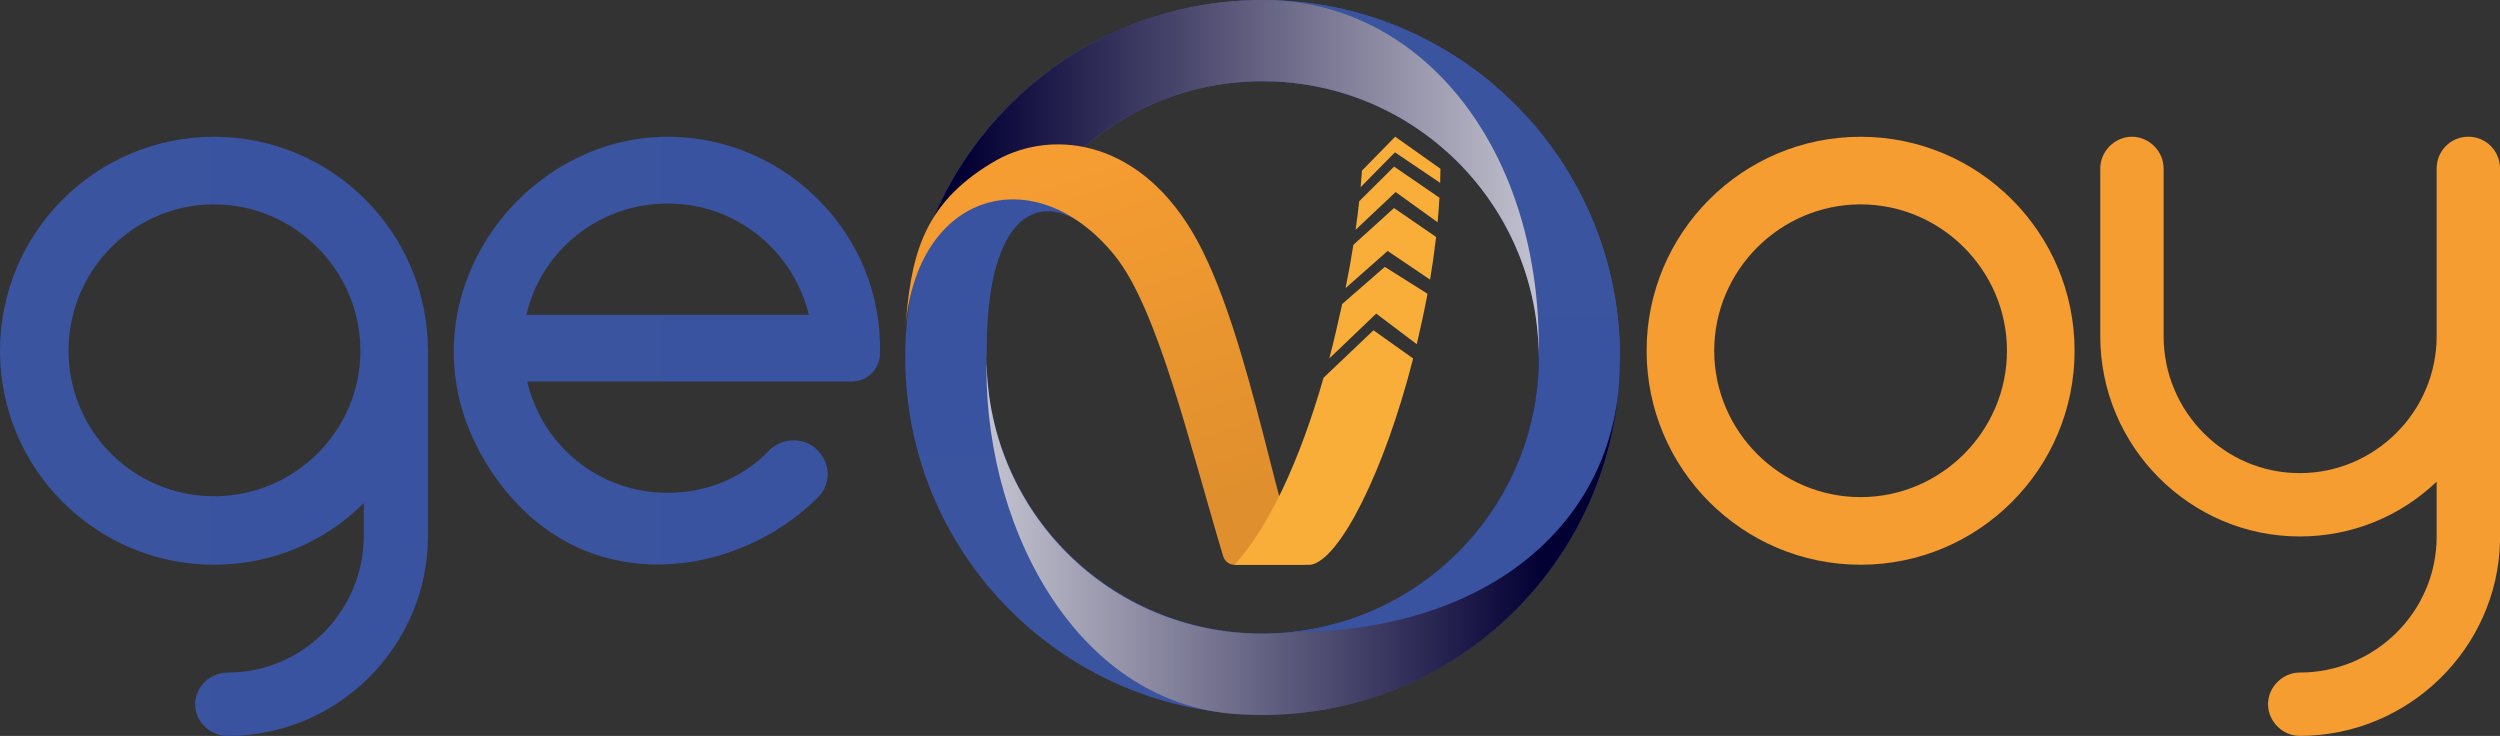
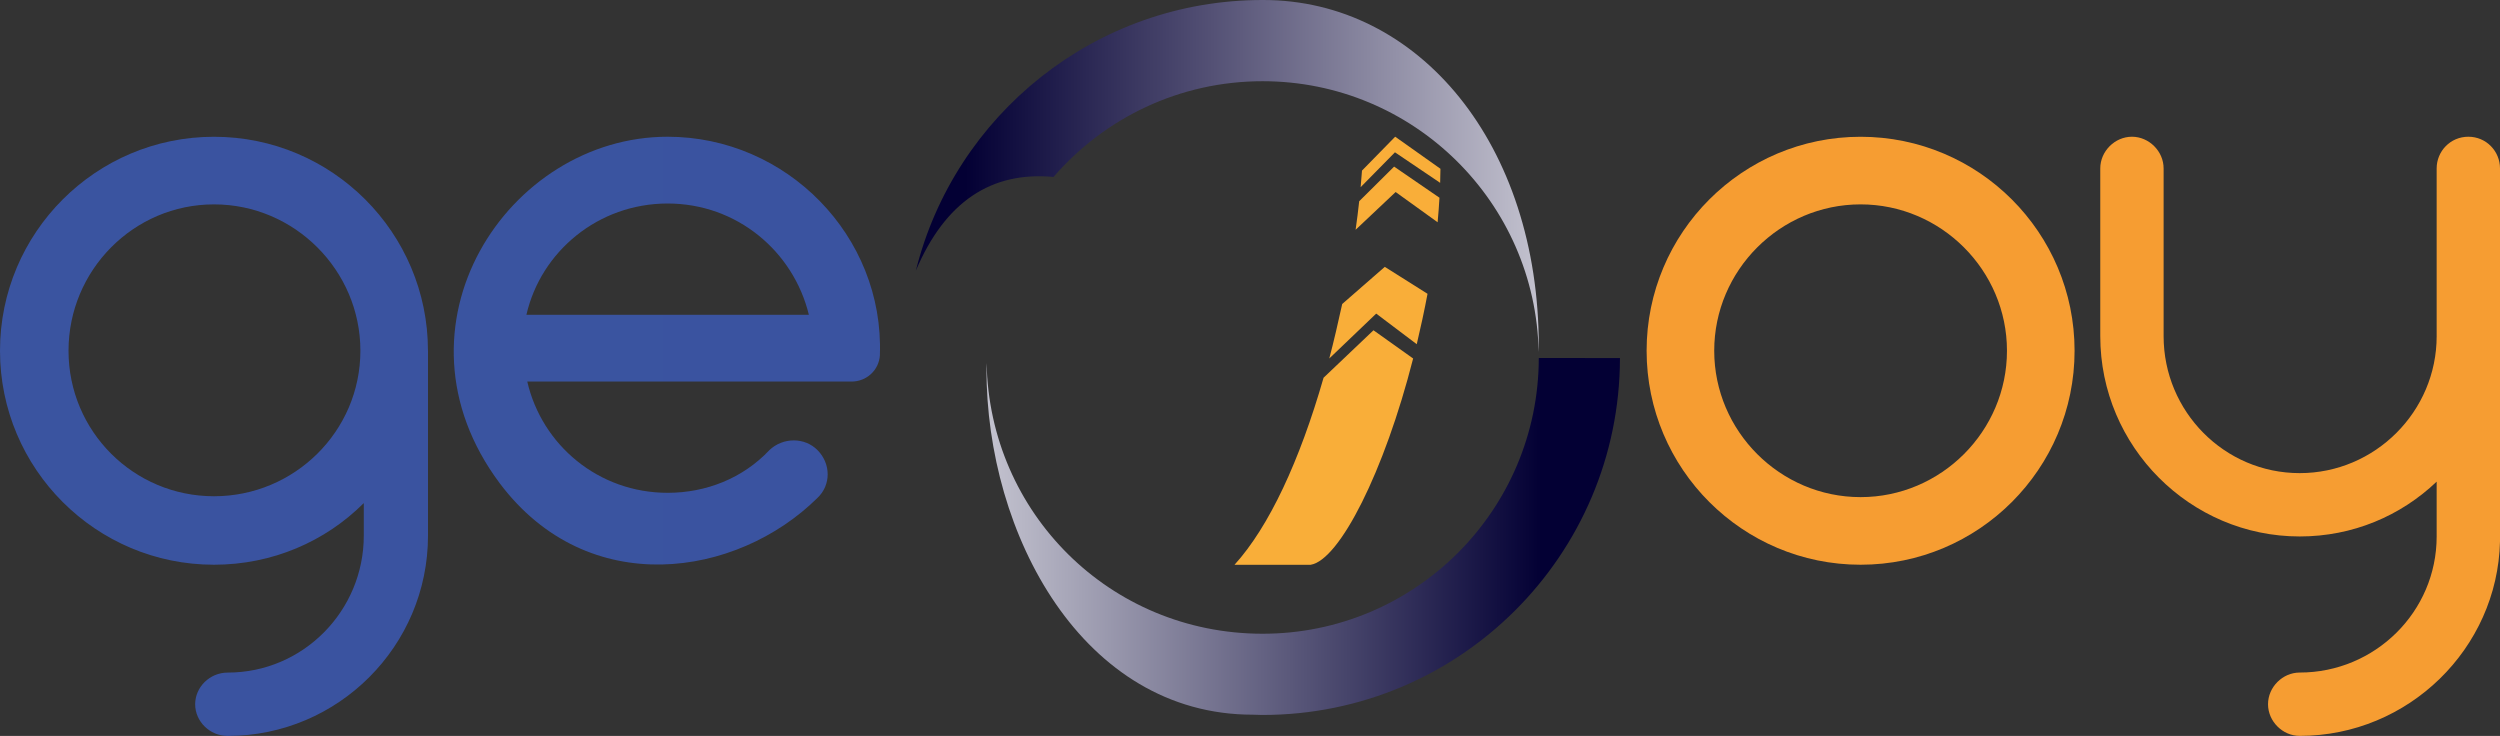
<svg xmlns="http://www.w3.org/2000/svg" xmlns:xlink="http://www.w3.org/1999/xlink" id="Layer_1" data-name="Layer 1" viewBox="0 0 661.51 194.73">
  <rect x="0" y="0" width="661.51" height="194.73" fill="#333333" stroke="none" />
  <defs>
    <style>
      .cls-1 {
        fill: url(#linear-gradient);
      }

      .cls-2 {
        fill: #f9ae39;
      }

      .cls-3 {
        fill: #f69d32;
      }

      .cls-4 {
        fill: url(#linear-gradient-3);
      }

      .cls-5 {
        fill: url(#linear-gradient-4);
      }

      .cls-6 {
        fill: url(#linear-gradient-2);
      }

      .cls-7 {
        fill: url(#linear-gradient-6);
      }

      .cls-8 {
        fill: url(#linear-gradient-7);
      }

      .cls-9 {
        fill: url(#linear-gradient-5);
      }
    </style>
    <linearGradient id="linear-gradient" x1="333.42" y1="182.16" x2="334.38" y2="58.11" gradientUnits="userSpaceOnUse">
      <stop offset="0" stop-color="#3a54a0" />
      <stop offset=".98" stop-color="#3a53a0" />
    </linearGradient>
    <linearGradient id="linear-gradient-2" x1="215.94" y1="141.95" x2="413.83" y2="141.95" gradientUnits="userSpaceOnUse">
      <stop offset="0" stop-color="#fff" />
      <stop offset=".97" stop-color="#030034" />
    </linearGradient>
    <linearGradient id="linear-gradient-3" x1="381.47" y1="17.25" x2="381.05" y2="156.27" gradientUnits="userSpaceOnUse">
      <stop offset="0" stop-color="#3b54a0" />
      <stop offset=".96" stop-color="#3a53a0" />
    </linearGradient>
    <linearGradient id="linear-gradient-4" x1="255.47" y1="46.58" x2="453.76" y2="46.58" gradientUnits="userSpaceOnUse">
      <stop offset="0" stop-color="#030034" />
      <stop offset=".31" stop-color="#4f4c71" />
      <stop offset="1" stop-color="#fff" />
    </linearGradient>
    <linearGradient id="linear-gradient-5" x1="0" y1="115.46" x2="113.25" y2="115.46" xlink:href="#linear-gradient" />
    <linearGradient id="linear-gradient-6" x1="120.08" y1="92.78" x2="232.87" y2="92.78" xlink:href="#linear-gradient" />
    <linearGradient id="linear-gradient-7" x1="300.42" y1="140.48" x2="268.67" y2="43.67" gradientUnits="userSpaceOnUse">
      <stop offset="0" stop-color="#df8f2d" />
      <stop offset=".98" stop-color="#f69d32" />
    </linearGradient>
  </defs>
-   <path class="cls-1" d="M334.1,0C281.87,0,239.53,42.34,239.53,94.56s42.34,94.56,94.56,94.56,94.56-42.34,94.56-94.56S386.32,0,334.1,0Zm0,167.63c-40.36,0-73.07-32.72-73.07-73.07,0-.67,.11-1.34,.03-1.99,.01,.03,.03,.07,.04,.1-.09-35.75,13.98-43.89,28.2-31.08-2.49-4.18-7.35-9.07-12.75-12.05,13.38-17.07,34.18-28.05,57.55-28.05,40.36,0,73.07,32.72,73.07,73.07s-32.72,73.07-73.07,73.07Z" />
  <path class="cls-6" d="M407.17,94.72c-.06,40.36-32.82,73.03-73.17,72.97s-72.19-32.01-72.94-71.67c0,.5-.04,1-.04,1.5-.06,43.95,25.52,91.6,70.48,91.59,.82,.02,1.64,.06,2.46,.07,52.23,.07,94.62-42.21,94.69-94.43" />
-   <path class="cls-4" d="M334.1,0C386.32,0,428.66,42.34,428.66,94.56c0,.42-.03,.84-.03,1.26,.04,41.63-34.04,71.42-86.95,71.42,36.79-3.79,65.49-34.88,65.49-72.68,0-40.36-32.72-73.07-73.07-73.07V0Z" />
  <path class="cls-5" d="M407.17,91.66c0,.5-.03,1-.04,1.5-.75-39.66-33.08-71.61-72.94-71.67-22.14-.03-42,9.79-55.42,25.33-16.47-1.53-28.69,6.55-36.43,24.78C252.61,30.42,289.87-.06,334.22,0,375.5,0,407.17,38.2,407.17,91.66Z" />
  <g>
    <path class="cls-9" d="M113.25,92.81v48.92c0,29.22-23.78,53-53,53-4.76,0-8.61-3.85-8.61-8.38s3.85-8.38,8.61-8.38c19.93,0,36.01-16.31,36.01-36.24v-8.61c-10.19,10.19-24.23,16.31-39.64,16.31C25.37,149.43,0,124.06,0,92.81S25.37,36.19,56.62,36.19s56.62,25.37,56.62,56.62Zm-17.89,0c0-21.29-17.44-38.73-38.73-38.73s-38.5,17.44-38.5,38.73,17.21,38.5,38.5,38.5,38.73-17.21,38.73-38.5Z" />
    <path class="cls-7" d="M232.83,93.94c-.23,4.08-3.62,7.02-7.47,7.02h-85.84c3.85,16.76,18.8,29.44,37.14,29.44,10.19,0,19.93-3.85,26.95-11.32,3.62-3.4,9.29-3.4,12.68,0,3.62,3.62,3.62,9.29,0,12.68-21.29,21.06-60.7,27.18-84.03-3.85-31.03-41.45,2.04-91.73,44.39-91.73,31.48,0,57.3,26.27,56.17,57.75Zm-93.54-10.65h74.74c-4.08-16.76-19.02-29.44-37.37-29.44s-33.52,12.68-37.37,29.44Z" />
  </g>
  <g>
    <path class="cls-3" d="M435.7,92.81c0-31.26,25.37-56.62,56.62-56.62s56.62,25.37,56.62,56.62-25.37,56.62-56.62,56.62-56.62-25.37-56.62-56.62Zm95.35,0c0-21.29-17.44-38.73-38.73-38.73s-38.73,17.44-38.73,38.73,17.44,38.73,38.73,38.73,38.73-17.44,38.73-38.73Z" />
    <path class="cls-3" d="M661.51,44.56v98.75c-.68,28.31-24.23,51.41-53,51.41-4.53,0-8.38-3.85-8.38-8.38s3.85-8.38,8.38-8.38c19.93,0,36.24-16.08,36.24-36.01v-14.5c-9.51,9.06-22.2,14.5-36.24,14.5-28.99,0-52.77-23.78-52.77-53V44.56c0-4.53,3.85-8.38,8.38-8.38s8.38,3.85,8.38,8.38v44.39c0,19.93,16.08,36.24,36.01,36.24s36.24-16.31,36.24-36.24V44.56c0-4.53,3.62-8.38,8.38-8.38s8.38,3.85,8.38,8.38Z" />
  </g>
-   <path class="cls-8" d="M239.53,87.34c2.8-37.1,34.66-45.42,55.42-19.74,11.41,14.09,19.83,50.07,28.7,79.58,.41,1.35,1.65,2.28,3.06,2.28h18.72c-5.94-2.09-14.18-62.01-30.09-88.34-14.81-24.69-37.95-27.26-53.04-17.93-18.66,11.25-21.37,25.41-22.77,44.16Z" />
  <g>
-     <path class="cls-2" d="M368.86,55.05l-10.75,9.73c-.6,3.8-1.29,7.63-2.07,11.45l11.13-9.83,11.23,7.59c.63-3.75,1.17-7.53,1.6-11.29l-11.14-7.65Z" />
    <path class="cls-2" d="M369.11,40.3l11.96,8.08c.04-1.24,.07-2.48,.08-3.72l-11.98-8.49-8.78,8.97c-.1,1.45-.23,2.91-.36,4.39l9.08-9.23Z" />
    <path class="cls-2" d="M363.43,87.39l-13.21,12.56c-6.32,21.99-14.43,39.44-23.56,49.49h20.16c7.61-1.25,19.47-24.58,27.1-54.58l-10.49-7.47Z" />
    <path class="cls-2" d="M355.15,80.45c-.95,4.34-2.28,10.17-3.42,14.41l12.42-11.88,10.73,8.1c.95-3.97,2.09-9.25,2.85-13.34l-11.31-7.13-11.28,9.84Z" />
    <path class="cls-2" d="M368.88,44.09l-9.23,9.16c-.27,2.49-.59,5.01-.95,7.55l10.59-9.99,11.11,8c.2-2.17,.37-4.33,.49-6.49l-12.01-8.24Z" />
  </g>
</svg>